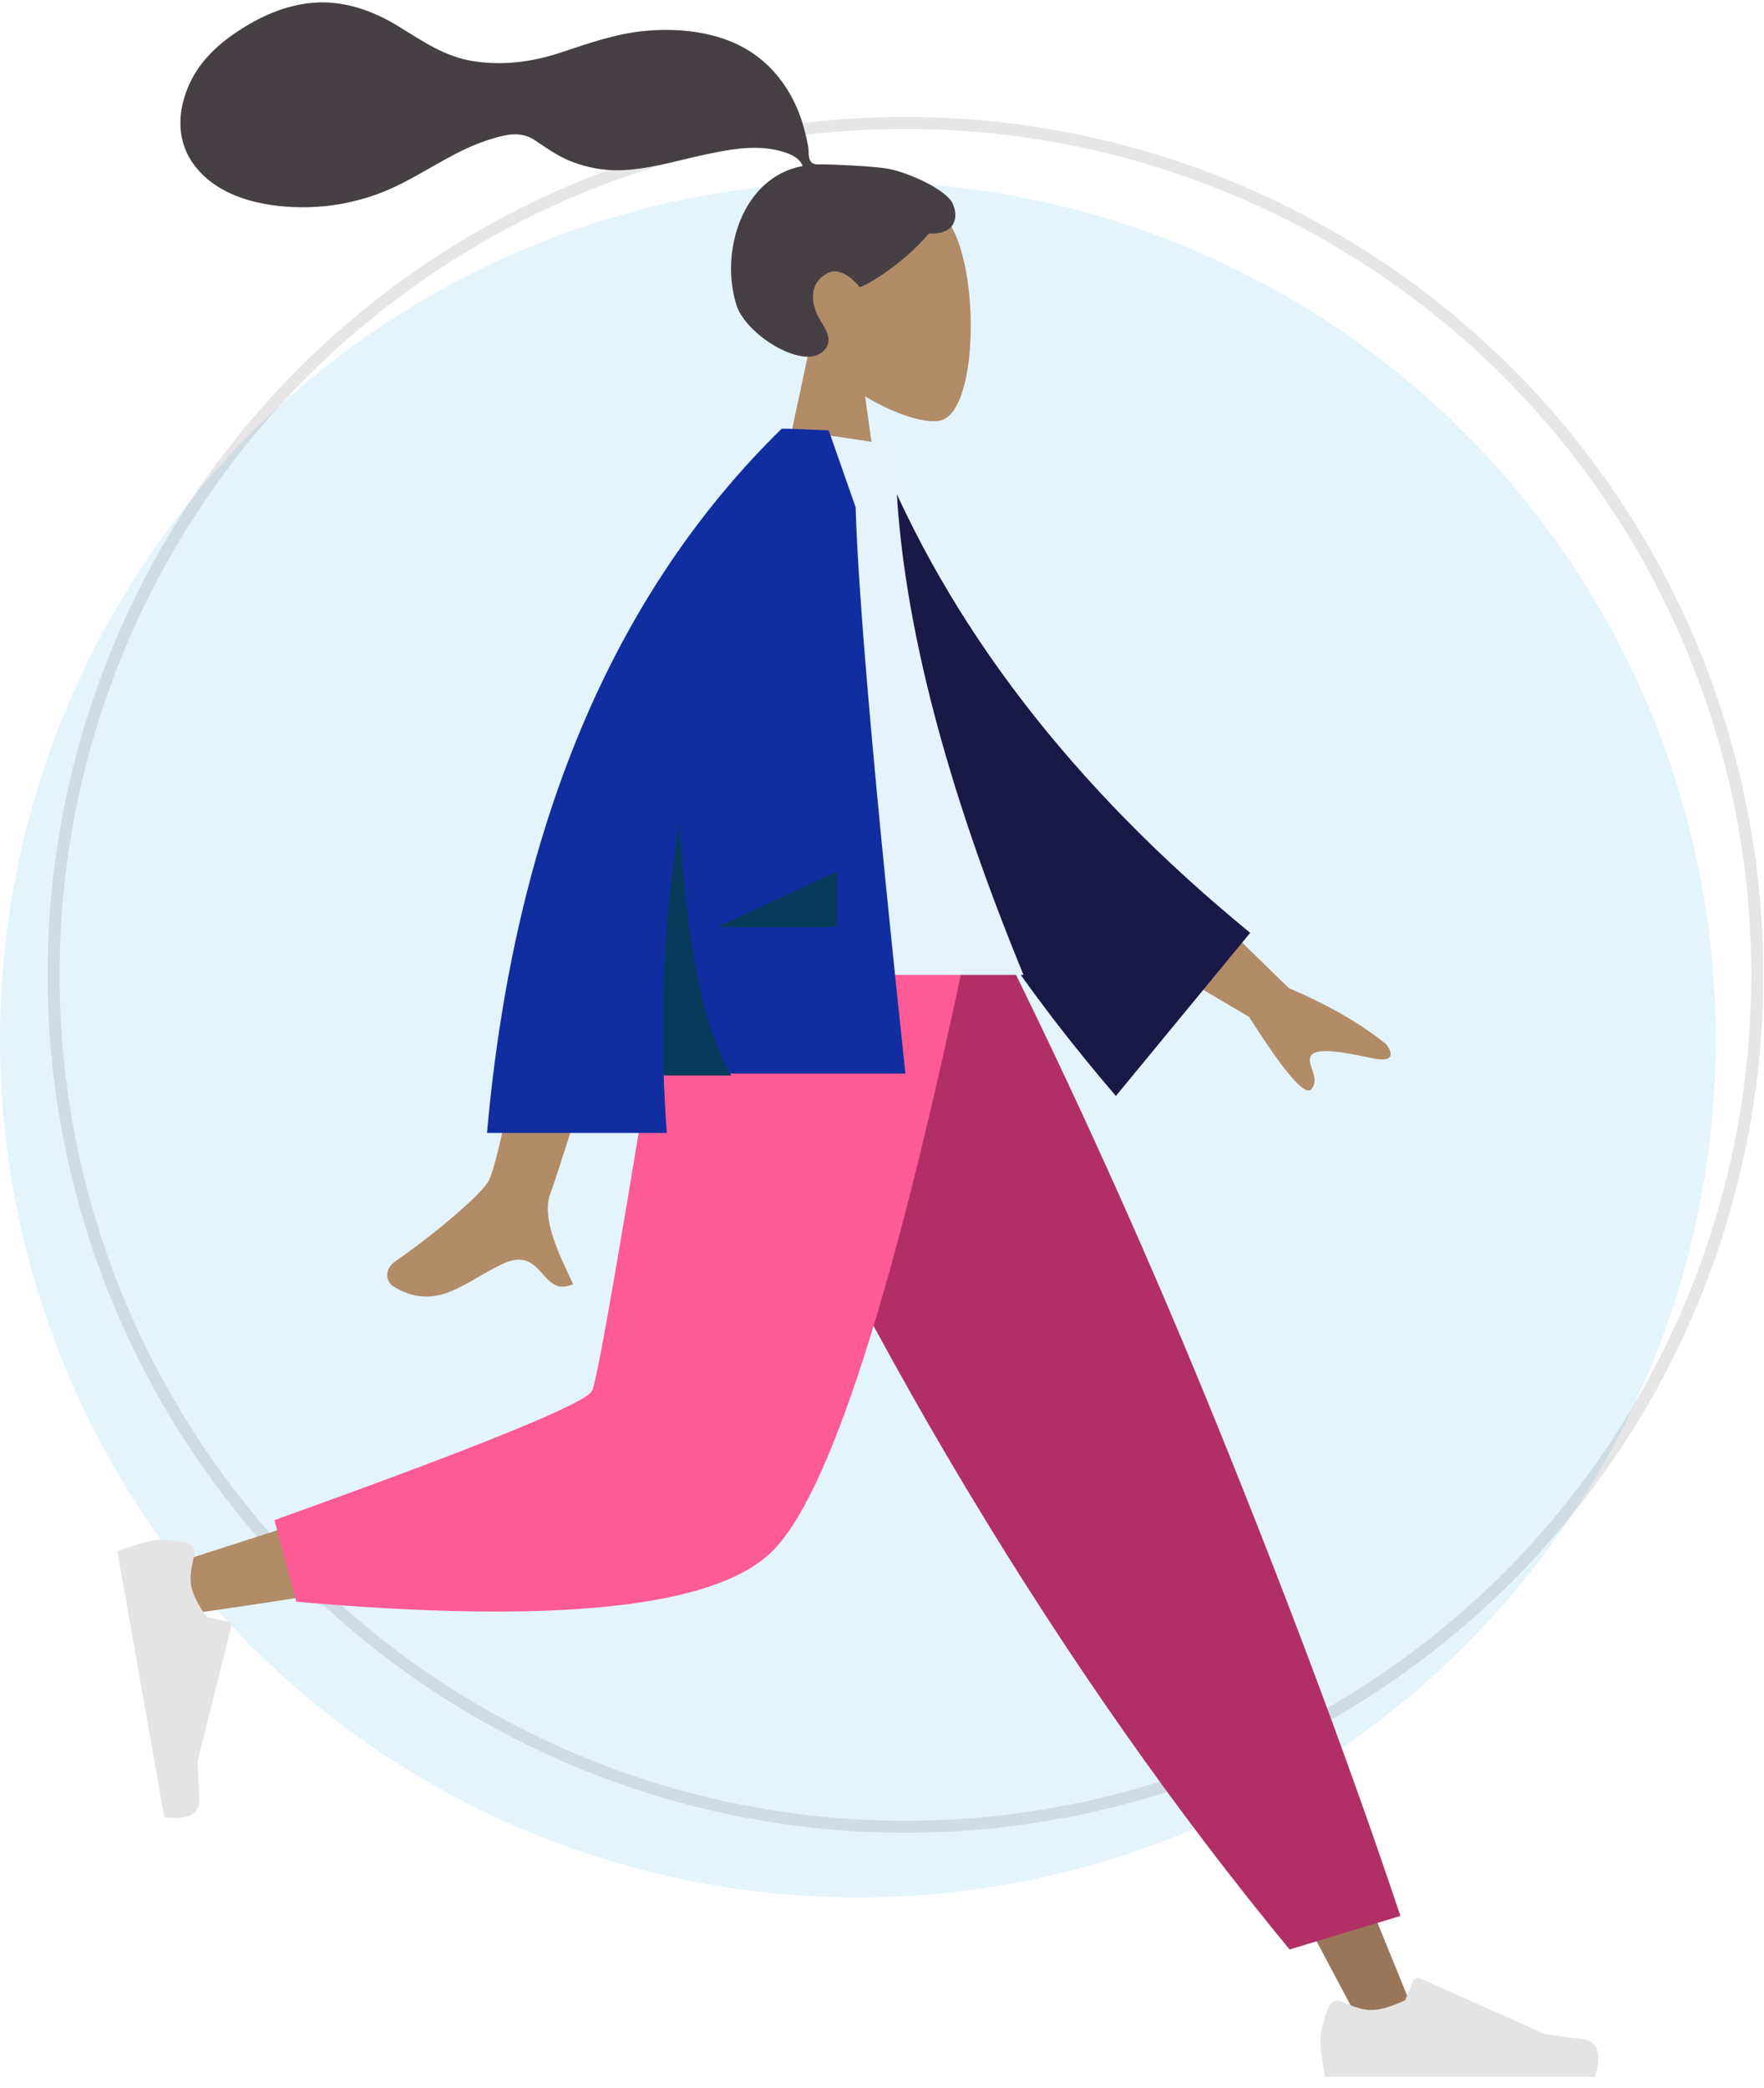
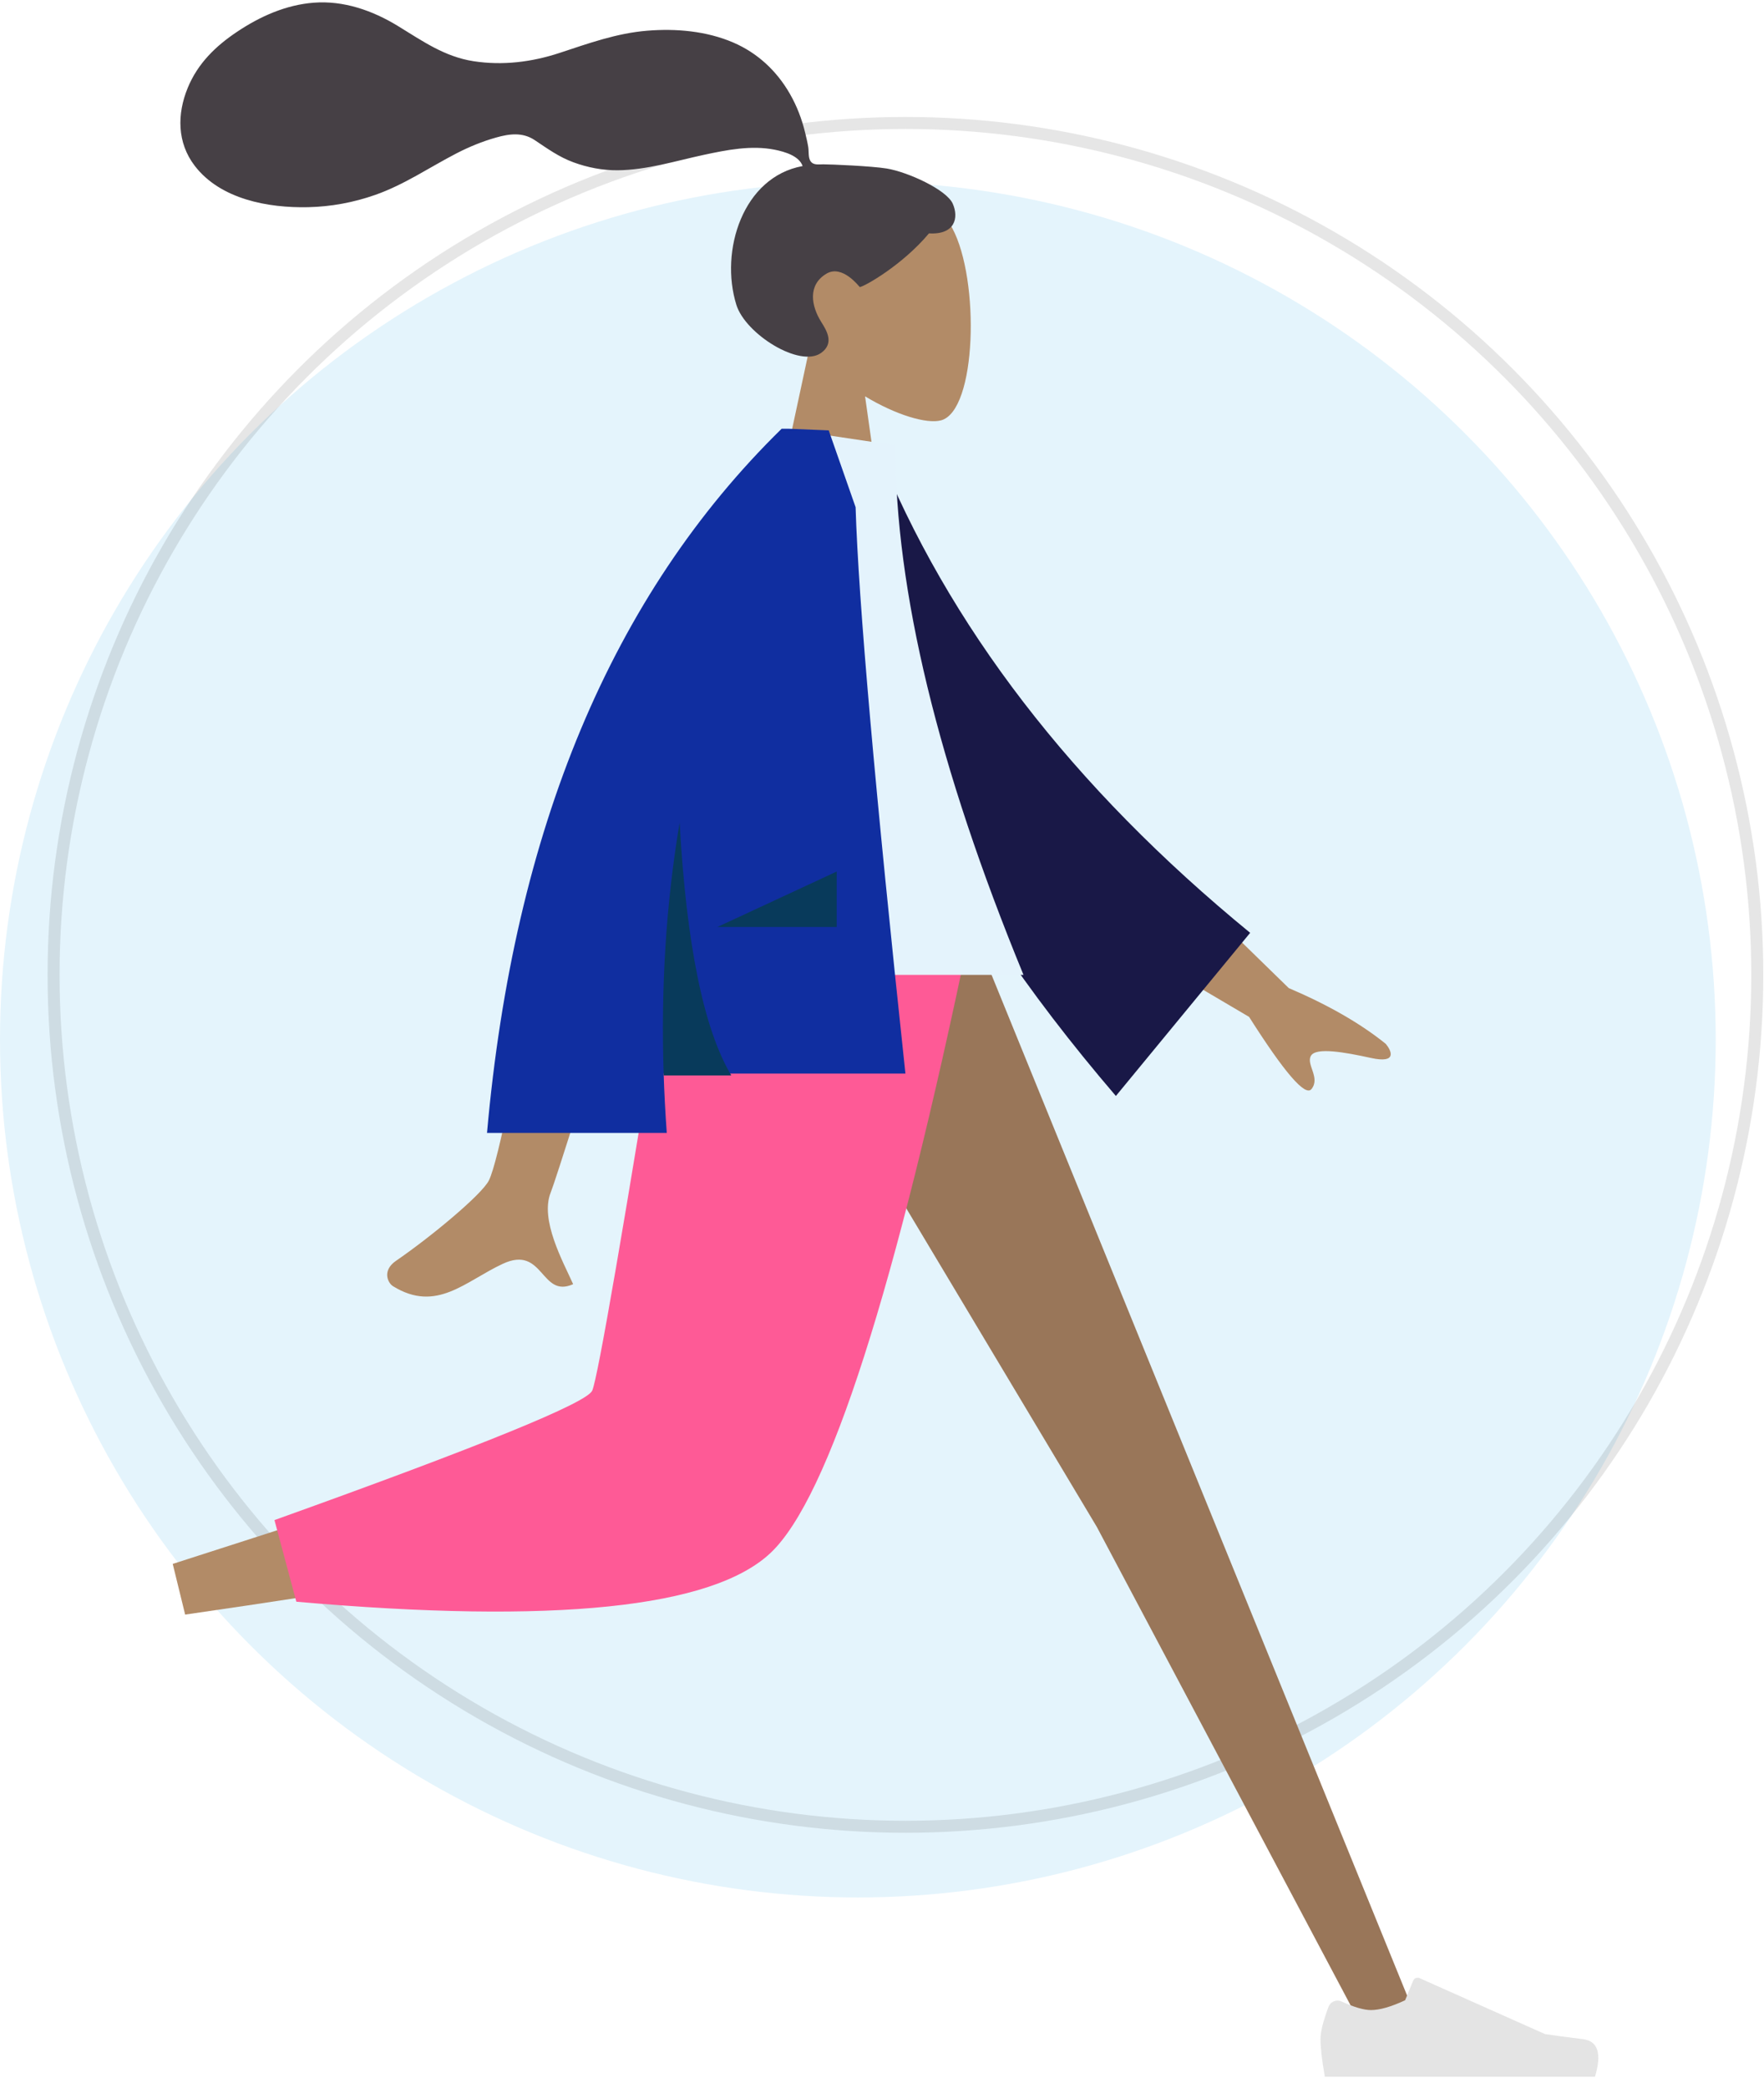
<svg xmlns="http://www.w3.org/2000/svg" width="147" height="174" viewBox="0 0 147 174" fill="none">
  <circle cx="71.488" cy="86.624" r="71.488" fill="#E4F4FC" />
  <circle cx="75.453" cy="81.234" r="70.988" stroke="black" stroke-opacity="0.1" />
  <path fill-rule="evenodd" clip-rule="evenodd" d="M67.43 29.133C65.59 26.974 64.345 24.328 64.553 21.364C65.153 12.821 77.044 14.7 79.357 19.012C81.671 23.323 81.396 34.26 78.406 35.031C77.214 35.338 74.674 34.585 72.089 33.027L73.712 44.506H64.131L67.43 29.133Z" fill="#B28B67" />
  <path fill-rule="evenodd" clip-rule="evenodd" d="M73.897 14.043C72.634 13.836 69.234 13.693 68.608 13.693C68.207 13.693 67.773 13.785 67.535 13.417C67.341 13.116 67.412 12.606 67.354 12.257C67.287 11.85 67.191 11.45 67.094 11.05C66.819 9.912 66.403 8.829 65.82 7.813C64.727 5.906 63.126 4.412 61.104 3.543C58.872 2.584 56.346 2.364 53.944 2.558C51.375 2.767 49.049 3.615 46.623 4.413C44.311 5.174 41.889 5.473 39.471 5.102C37.035 4.728 35.194 3.407 33.139 2.154C31.035 0.871 28.631 0.032 26.144 0.225C23.822 0.405 21.683 1.363 19.763 2.644C17.967 3.842 16.485 5.283 15.648 7.312C14.748 9.494 14.749 11.89 16.229 13.818C18.374 16.614 22.357 17.337 25.671 17.265C27.588 17.223 29.47 16.873 31.279 16.237C33.693 15.388 35.778 13.95 38.036 12.782C39.095 12.235 40.191 11.785 41.339 11.461C42.453 11.146 43.55 11.002 44.558 11.675C45.625 12.386 46.581 13.086 47.802 13.531C48.973 13.959 50.213 14.198 51.461 14.188C53.888 14.17 56.281 13.413 58.638 12.907C60.56 12.494 62.617 12.082 64.577 12.479C65.395 12.645 66.59 12.987 66.885 13.837C61.914 14.738 59.961 20.886 61.363 25.4C62.119 27.836 66.666 30.684 68.434 29.403C69.554 28.592 68.874 27.527 68.434 26.823C67.591 25.477 67.303 23.747 68.862 22.81C70.207 22.001 71.622 23.921 71.648 23.919C72.018 23.89 75.213 22.083 77.414 19.447C79.585 19.576 79.914 18.144 79.396 16.973C78.877 15.802 75.641 14.329 73.897 14.043Z" fill="#464045" />
  <path fill-rule="evenodd" clip-rule="evenodd" d="M61.741 77.647L91.402 127.235L113.64 169.158H118.429L81.17 77.647H61.741Z" fill="#997659" />
  <path fill-rule="evenodd" clip-rule="evenodd" d="M110.711 167.223C110.265 168.415 110.041 169.307 110.041 169.899C110.041 170.619 110.161 171.669 110.401 173.05H132.915C133.5 171.116 133.163 170.072 131.902 169.917C130.642 169.763 129.594 169.624 128.761 169.5L118.296 164.834C118.095 164.745 117.859 164.835 117.769 165.037C117.768 165.04 117.766 165.043 117.765 165.047L117.092 166.679C115.925 167.223 114.977 167.495 114.247 167.495C113.655 167.495 112.836 167.256 111.791 166.777C111.391 166.593 110.917 166.769 110.733 167.17C110.725 167.187 110.718 167.205 110.711 167.223Z" fill="#E4E4E4" />
-   <path fill-rule="evenodd" clip-rule="evenodd" d="M107.464 162.445L116.701 159.651C112.654 147.552 107.694 134.239 101.821 119.71C95.947 105.18 89.639 91.159 82.897 77.647H56.809C64.305 94.74 72.251 110.271 80.648 124.241C89.046 138.21 97.984 150.945 107.464 162.445Z" fill="#B22F65" />
  <path fill-rule="evenodd" clip-rule="evenodd" d="M59.791 77.647C56.992 95.072 51.592 117.336 51.083 118.023C50.743 118.481 38.514 122.579 14.394 130.317L15.429 134.541C44.191 130.391 59.346 127.171 60.895 124.881C63.217 121.447 74.813 94.317 79.305 77.647L59.791 77.647Z" fill="#B28B67" />
  <path fill-rule="evenodd" clip-rule="evenodd" d="M22.872 126.666L24.695 133.468C46.207 135.355 59.389 133.992 64.239 129.378C69.088 124.765 74.616 107.521 80.821 77.647H55.944C52.012 102.11 49.815 114.855 49.35 115.882C48.886 116.909 40.06 120.503 22.872 126.666Z" fill="#FE5A96" />
-   <path fill-rule="evenodd" clip-rule="evenodd" d="M15.575 128.557C14.324 128.324 13.407 128.259 12.824 128.362C12.115 128.487 11.101 128.788 9.783 129.264C9.928 130.086 11.231 137.477 13.693 151.436C15.699 151.676 16.669 151.162 16.602 149.894C16.535 148.626 16.49 147.571 16.468 146.728L19.245 135.612C19.298 135.398 19.168 135.182 18.954 135.128C18.95 135.127 18.947 135.127 18.943 135.126L17.219 134.747C16.48 133.692 16.048 132.805 15.921 132.087C15.818 131.503 15.912 130.655 16.202 129.544C16.313 129.117 16.058 128.681 15.631 128.57C15.613 128.565 15.594 128.561 15.575 128.557Z" fill="#E4E4E4" />
  <path fill-rule="evenodd" clip-rule="evenodd" d="M96.087 71.304L107.395 82.335C110.685 83.738 113.381 85.288 115.482 86.984C115.955 87.554 116.469 88.646 114.246 88.158C112.022 87.669 109.661 87.255 109.244 87.978C108.826 88.701 110.057 89.809 109.285 90.755C108.77 91.386 107.038 89.379 104.09 84.735L92.331 77.802L96.087 71.304ZM45.896 72.859L54.237 72.892C49.087 89.519 46.306 98.342 45.896 99.359C44.972 101.648 46.926 105.135 47.762 107.008C45.04 108.226 45.33 103.715 41.896 105.312C38.761 106.771 36.377 109.413 32.755 107.179C32.31 106.904 31.822 105.869 33.001 105.061C35.938 103.047 40.17 99.522 40.742 98.362C41.522 96.78 43.24 88.279 45.896 72.859Z" fill="#B28B67" />
  <path fill-rule="evenodd" clip-rule="evenodd" d="M69.602 37.856L73.053 37.264C78.996 52.11 89.372 65.599 104.18 77.731L92.99 91.326C78.184 74.051 69.057 56.227 69.602 37.856Z" fill="#191847" />
  <path fill-rule="evenodd" clip-rule="evenodd" d="M54.555 81.234H85.291C78.171 63.92 74.61 49.212 74.61 37.109L65.338 35.728C58.052 47.447 55.994 61.876 54.555 81.234Z" fill="#E4F3FC" />
  <path fill-rule="evenodd" clip-rule="evenodd" d="M65.142 35.734C65.143 35.732 65.145 35.73 65.146 35.728H65.751C66.475 35.753 67.578 35.798 69.06 35.863L71.3 42.265C71.537 50.071 72.921 65.803 75.452 89.46H55.304C55.357 91.094 55.444 92.743 55.565 94.407H40.584C42.825 69.125 51.008 49.565 65.135 35.728L65.142 35.734Z" fill="#102EA0" />
  <path fill-rule="evenodd" clip-rule="evenodd" d="M56.635 68.553C57.208 78.738 58.644 85.759 60.942 89.617H55.309C55.062 82.289 55.504 75.268 56.635 68.553Z" fill="#083A5B" />
  <path fill-rule="evenodd" clip-rule="evenodd" d="M59.788 77.242L69.724 72.624V77.242H59.788Z" fill="#083A5B" />
</svg>